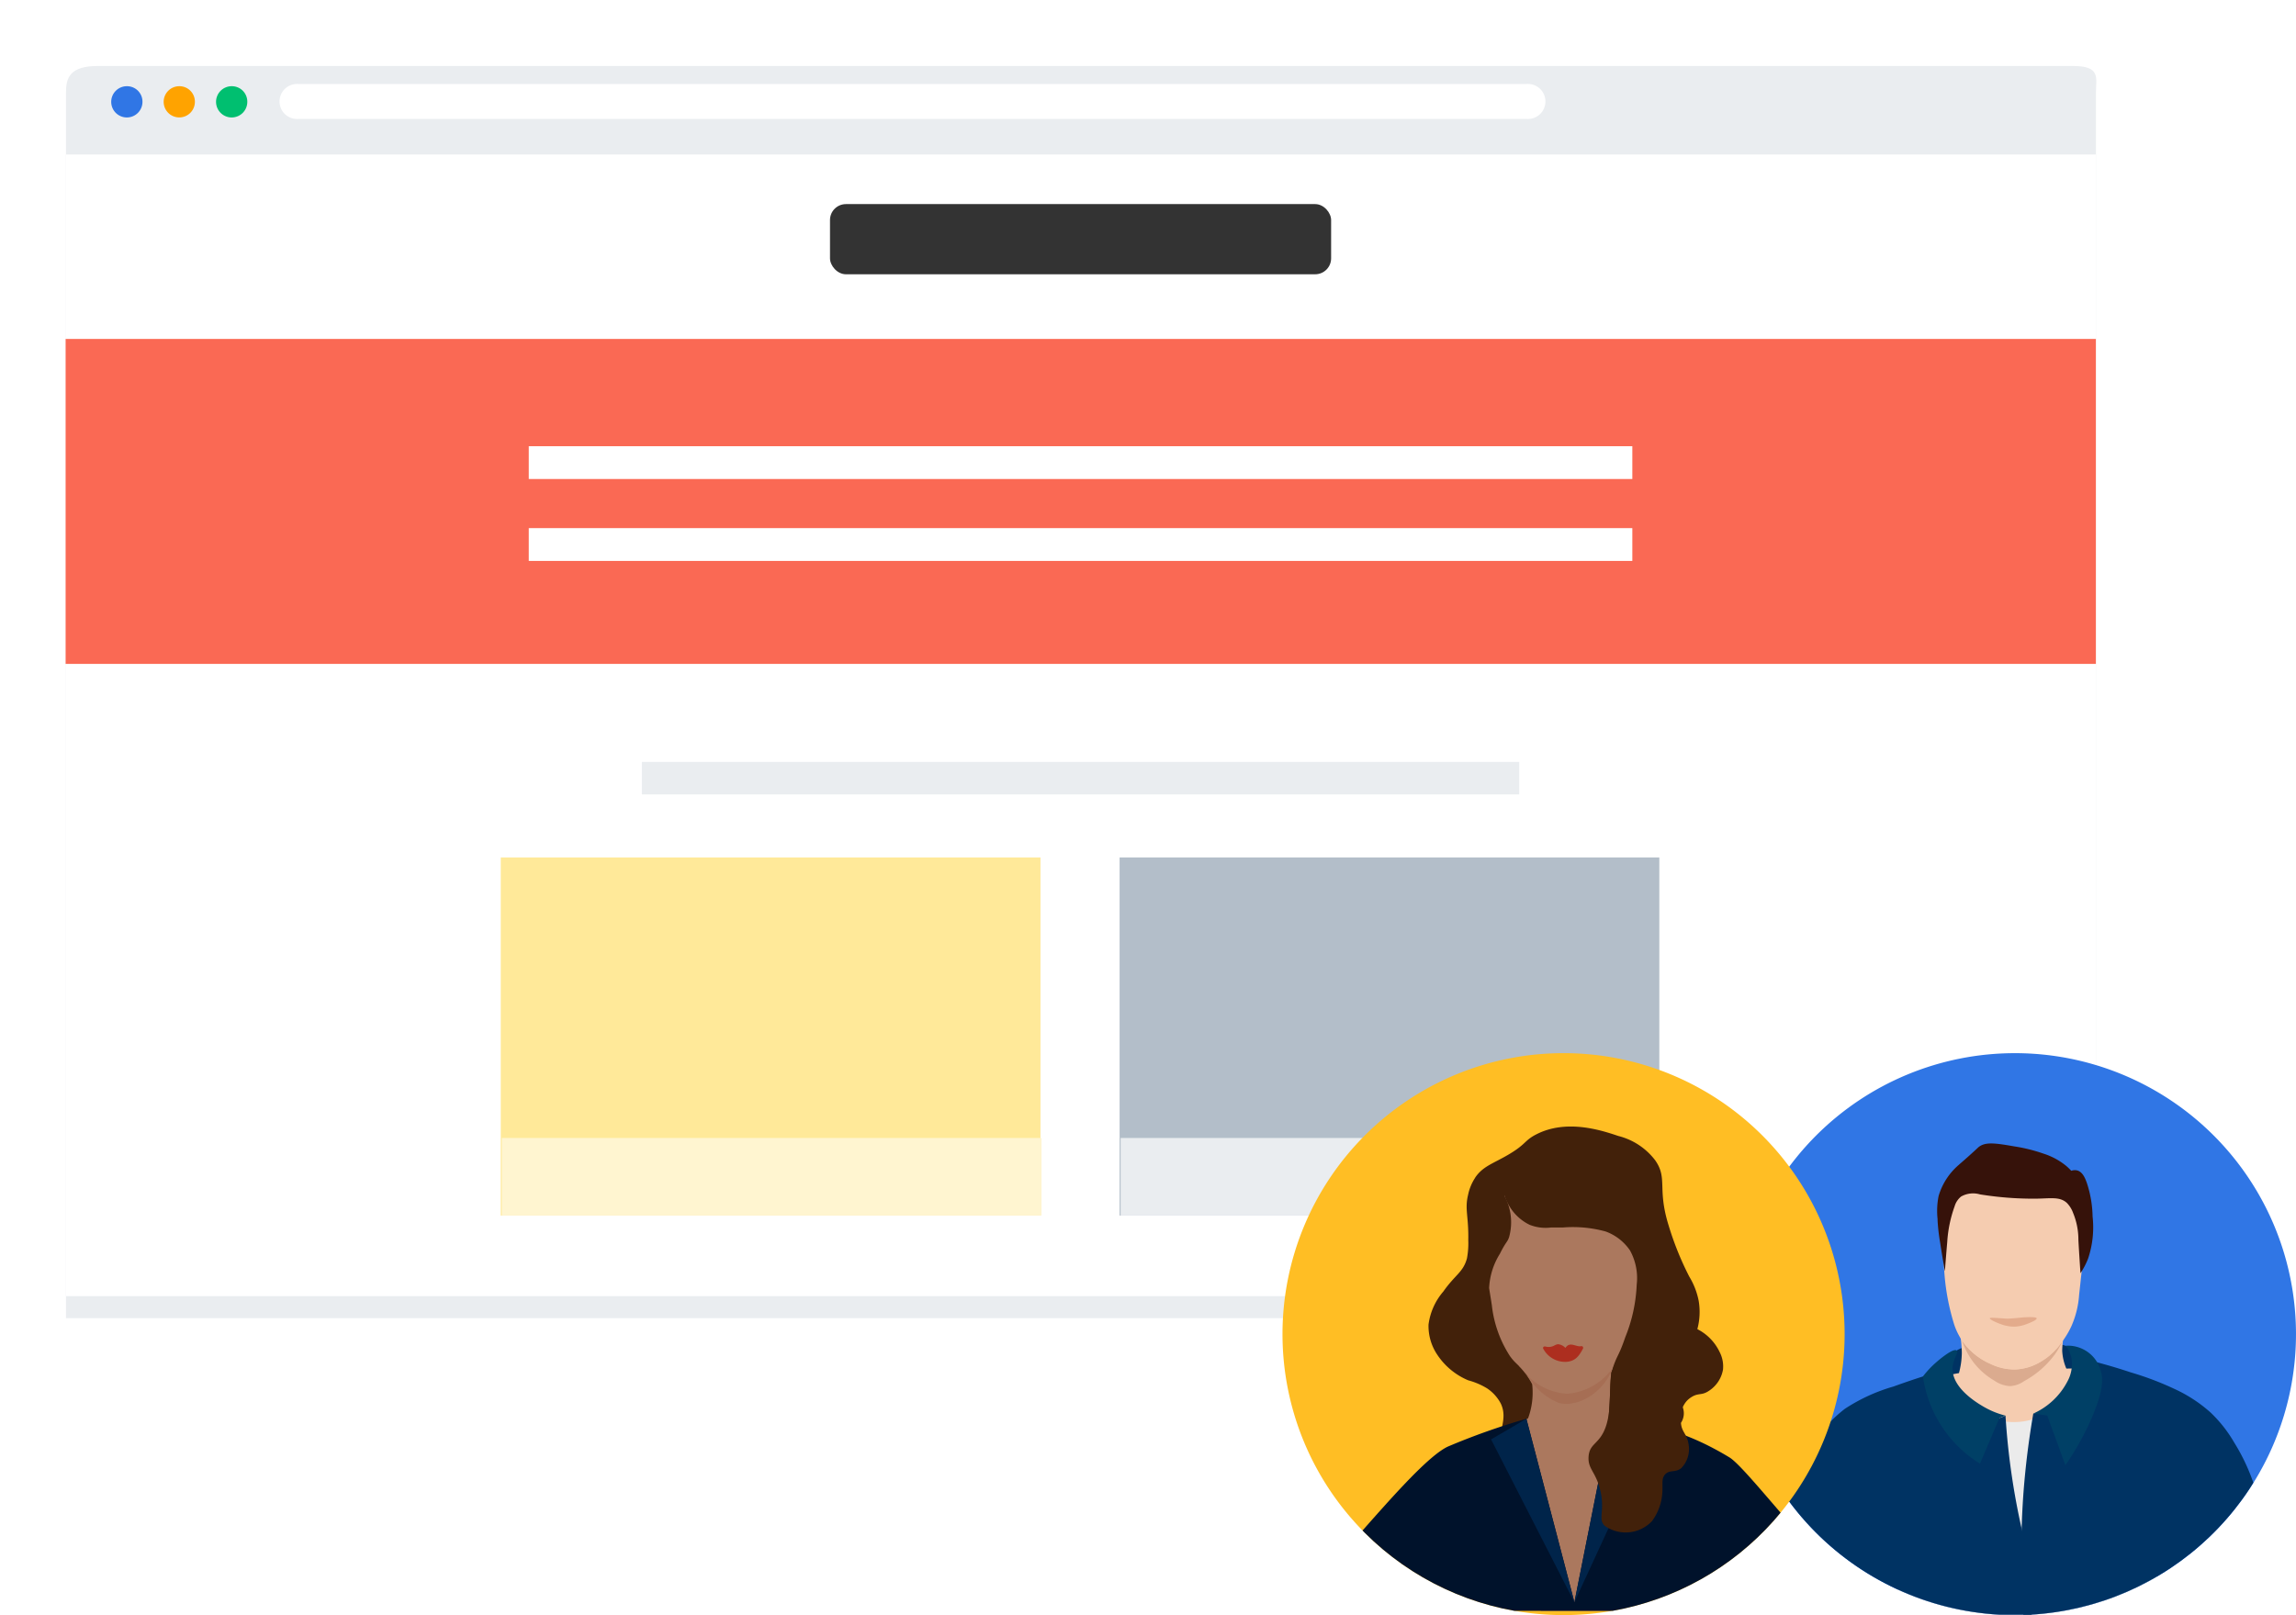
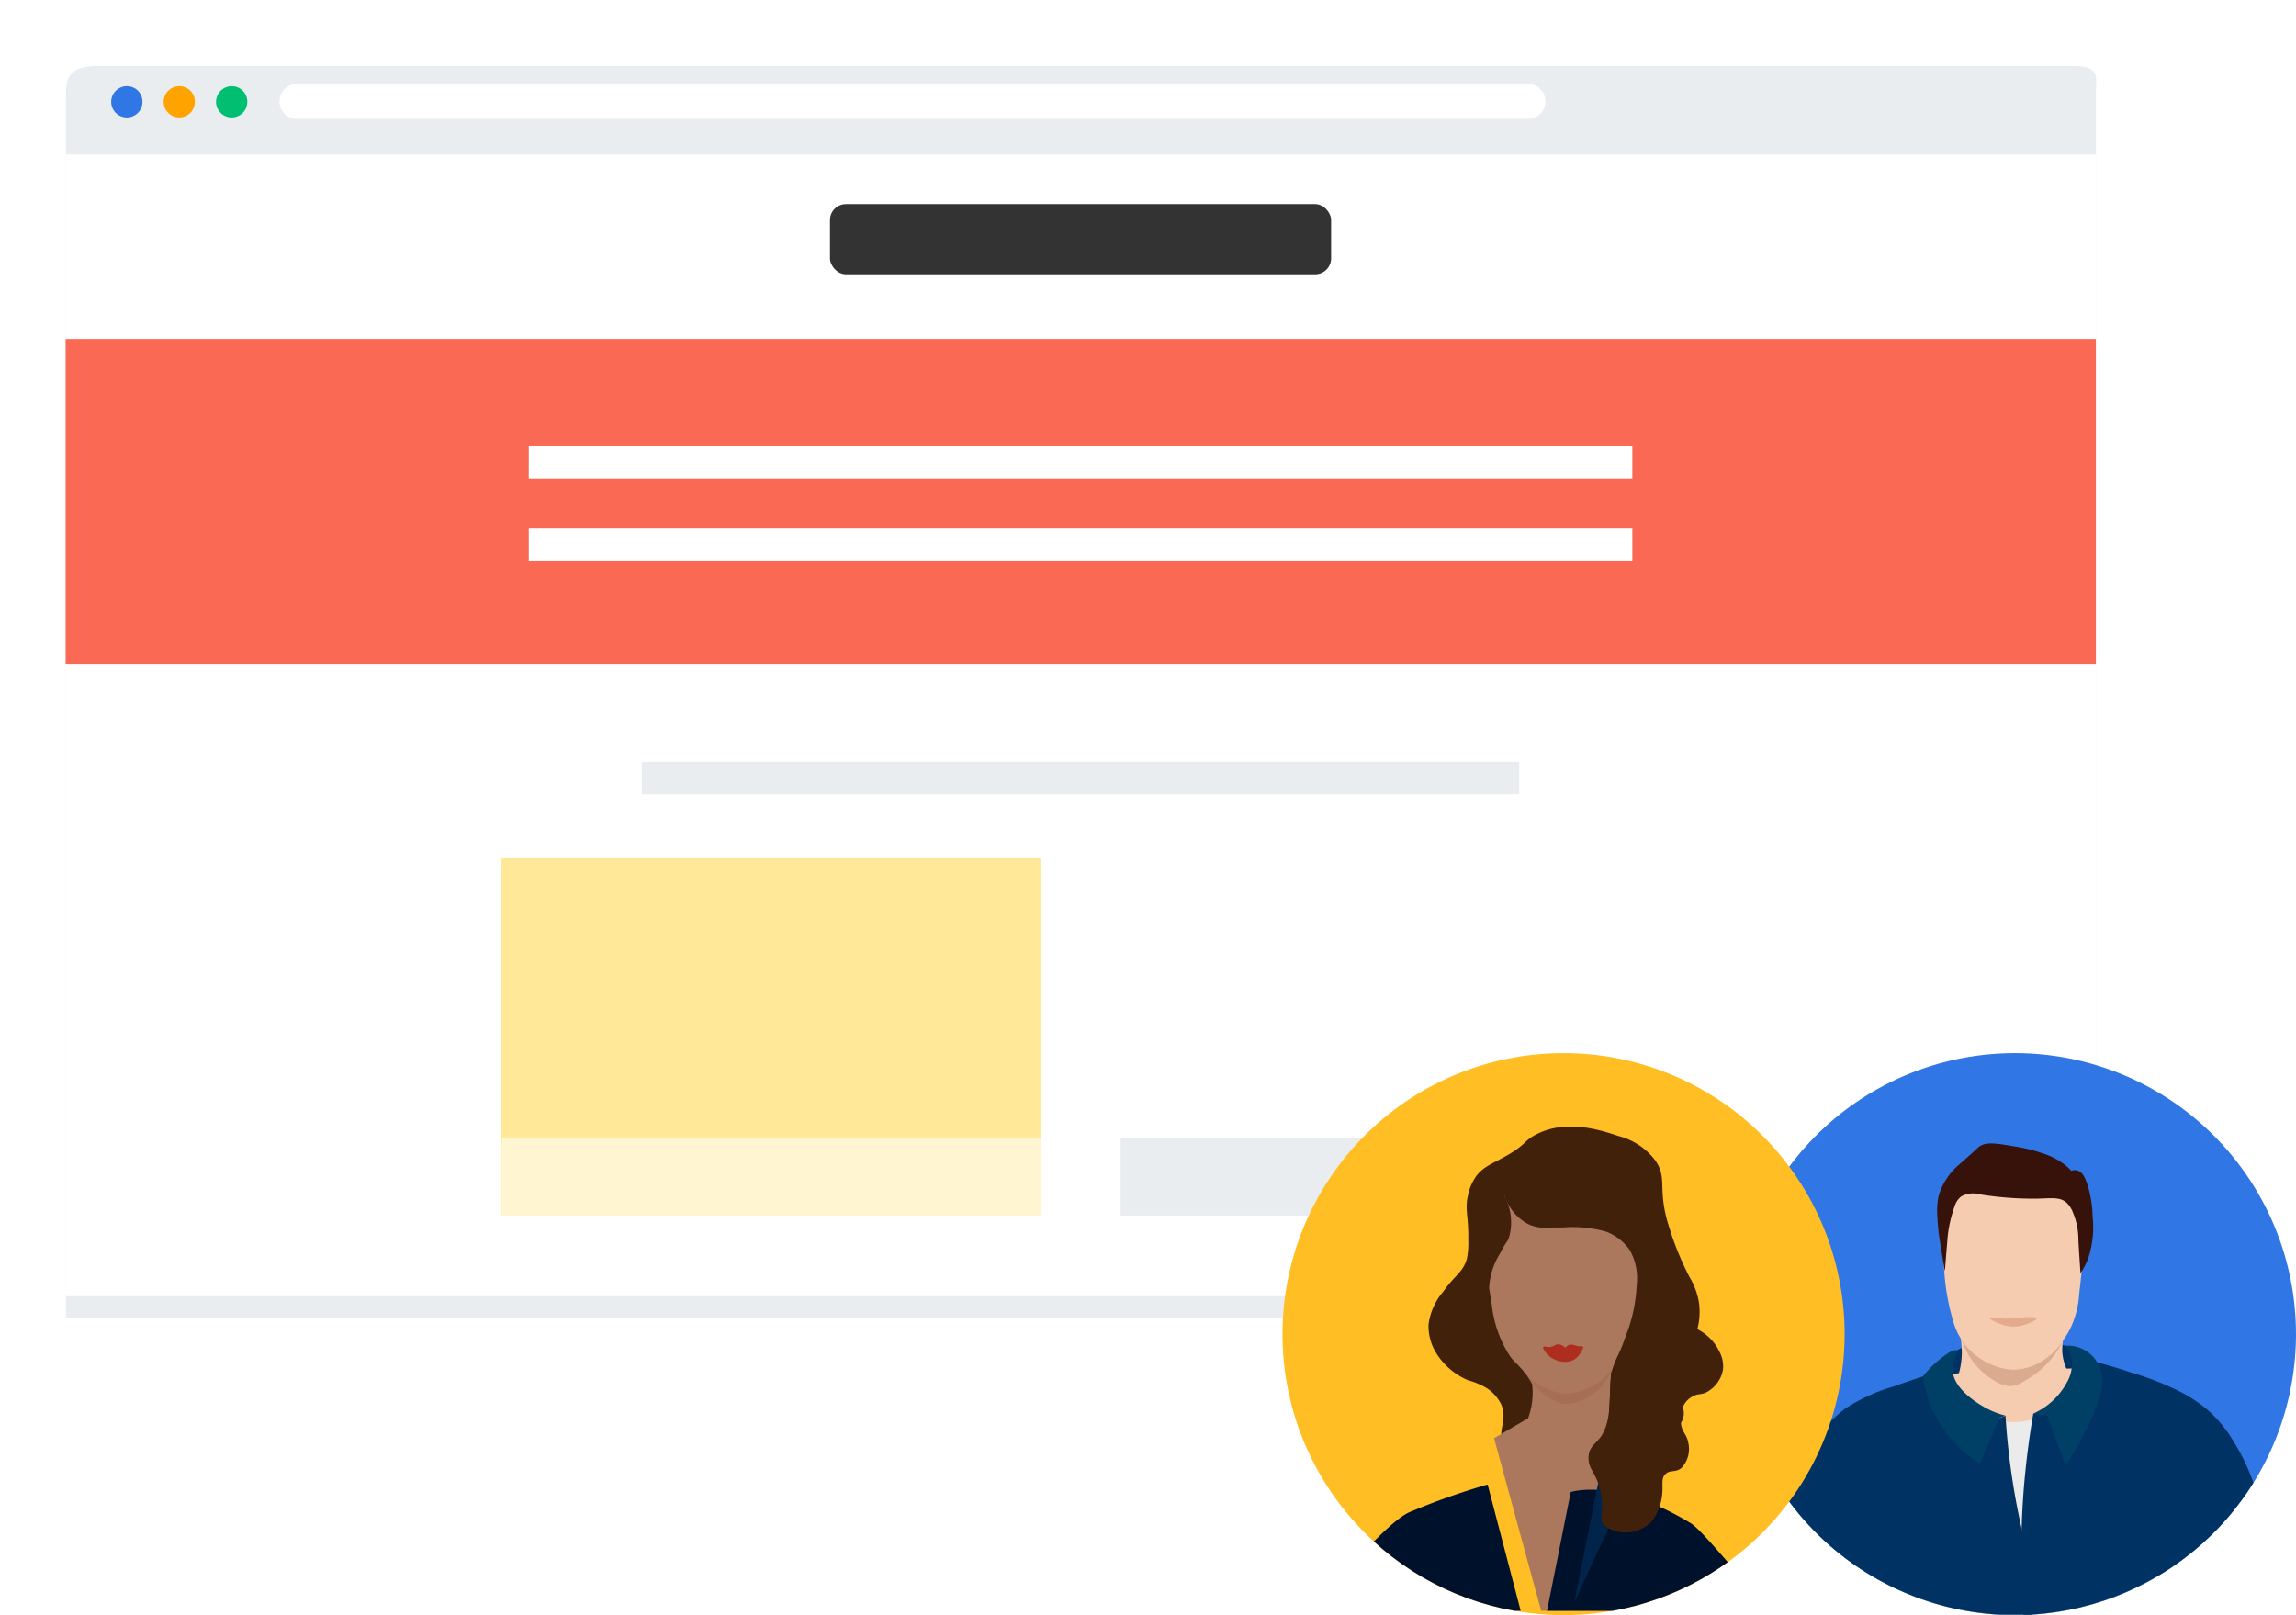
<svg xmlns="http://www.w3.org/2000/svg" width="144.144" height="101.425" viewBox="0 0 144.144 101.425">
  <defs>
    <style>.a{fill:none;}.b{fill:#eaedf0;}.c{fill:#3076e5;}.d{fill:#00bf70;}.e{fill:#ffa300;}.f{fill:#fff;}.g{fill:#fa6954;}.h{fill:#333;}.i{fill:#ffe999;}.j{fill:#fff5d0;}.k{fill:#b3bec9;}.l{clip-path:url(#c);}.m{fill:#003363;}.n{fill:#f5ccb0;}.o{fill:#ebebeb;}.p{fill:#004066;}.q{fill:#dbab8f;}.r{fill:#36120a;}.s{fill:#e3ab8c;}.t{fill:#ffbe24;}.u{clip-path:url(#d);}.v{fill:#42210a;}.w{fill:#ab785e;}.x{fill:#ad2e1f;}.y{fill:#00122b;}.z{fill:#122121;}.aa{fill:#00244a;}.ab{fill:#401f0a;}.ac{fill:#a66e54;}.ad{filter:url(#a);}</style>
    <filter id="a" x="0" y="0" width="135.747" height="86.921" filterUnits="userSpaceOnUse">
      <feOffset dy="1.381" input="SourceAlpha" />
      <feGaussianBlur stdDeviation="1.381" result="b" />
      <feFlood flood-opacity="0.102" />
      <feComposite operator="in" in2="b" />
      <feComposite in="SourceGraphic" />
    </filter>
    <clipPath id="c">
      <path class="a" d="M349.468,758.9a17.645,17.645,0,0,0,16.654,17.617H368.1a17.65,17.65,0,0,0,16.57-15.873v-3.489a17.646,17.646,0,0,0-35.205,1.745" />
    </clipPath>
    <clipPath id="d">
      <path class="a" d="M321.13,758.9a17.65,17.65,0,0,0,14.562,17.376h6.167a17.65,17.65,0,0,0,14.534-16.386v-1.981a17.645,17.645,0,0,0-35.263.991" />
    </clipPath>
  </defs>
  <g transform="translate(-240.615 -675.118)">
    <g class="ad" transform="matrix(1, 0, 0, 1, 240.61, 675.12)">
      <path class="b" d="M372.2,756.514V679.54c0-.913.321-1.66-1.452-1.66H246.769c-1.774,0-2.011.747-2.011,1.66v76.974Z" transform="translate(-240.61 -675.12)" />
    </g>
    <path class="c" d="M249.559,681.49a.981.981,0,1,1-.98-.958.969.969,0,0,1,.98.958" />
    <path class="d" d="M256.141,681.49a.981.981,0,1,1-.98-.958.97.97,0,0,1,.98.958" />
    <path class="e" d="M252.85,681.49a.98.98,0,1,1-.98-.958.97.97,0,0,1,.98.958" />
    <path class="f" d="M336.444,682.586H259.358a1.1,1.1,0,1,1,0-2.192h77.086a1.1,1.1,0,1,1,0,2.192" />
    <rect class="f" width="127.437" height="71.694" transform="translate(244.758 684.821)" />
    <rect class="b" width="55.081" height="2.041" transform="translate(280.912 722.965)" />
    <rect class="g" width="127.46" height="20.407" transform="translate(244.735 696.403)" />
    <rect class="h" width="31.46" height="4.407" rx="1" transform="translate(292.723 687.935)" />
    <rect class="f" width="69.281" height="2.06" transform="translate(273.812 703.139)" />
    <rect class="f" width="69.281" height="2.06" transform="translate(273.812 708.283)" />
    <g transform="translate(272.053 728.965)">
      <rect class="i" width="33.884" height="22.489" transform="translate(0 0)" />
      <rect class="j" width="33.884" height="4.872" transform="translate(0.064 17.617)" />
    </g>
    <g transform="translate(310.904 728.965)">
-       <rect class="k" width="33.884" height="22.489" transform="translate(0 0)" />
      <rect class="b" width="33.884" height="4.872" transform="translate(0.064 17.617)" />
    </g>
    <path class="c" d="M384.758,758.9a17.645,17.645,0,1,1-17.646-17.645A17.645,17.645,0,0,1,384.758,758.9" />
    <g class="l">
      <path class="m" d="M363.458,759.928c.249-.161.725-.421,3.748-.5,2.366-.061,2.882.078,3.358.332a4.061,4.061,0,0,1,1.522,1.48,15.571,15.571,0,0,1-2.343.8,16.407,16.407,0,0,1-7.83,0,4.024,4.024,0,0,1,1.545-2.111" />
      <path class="n" d="M363.392,757.434a11.8,11.8,0,0,0,.267,1.412,7.171,7.171,0,0,1,.12,1.239,5.064,5.064,0,0,1-.18,1.261c-.228.04-.538.1-.9.178-1.344.286-2.016.438-2.228.764-.4.618.328,1.752.4,1.862,1.881,2.861,7.657,2.044,9.409,1.8,2.722-.386,3.208-1.038,3.391-1.4.667-1.308-.3-3.4-1.2-3.558a5.714,5.714,0,0,0-.874.063c-.1.006-.177.005-.308,0h-.314c-.269,0-.488.005-.634.008a3.255,3.255,0,0,1-.26-1.12,6.152,6.152,0,0,1,.2-1.433,3.681,3.681,0,0,0,.031-1.744c-.691-1.529-6.667-.754-6.916.665" />
      <path class="o" d="M360.417,788.7l14.213-.034c.295-1.944,2.542-17.1.6-22.989-.439-1.332-1.412-4.332-3.384-4.671a2.347,2.347,0,0,0-.973.044,3.43,3.43,0,0,1-.423,1.484,4.006,4.006,0,0,1-3.99,1.846,4.193,4.193,0,0,1-3.382-2.993,1.367,1.367,0,0,0-.782-.074c-2.258.5-3.291,7.879-1.877,27.387" />
      <path class="m" d="M371.787,760.543c.7.177,1.593.423,2.612.763a18.954,18.954,0,0,1,2.724,1.032,9,9,0,0,1,2.276,1.487,8.409,8.409,0,0,1,1.48,1.881,12.374,12.374,0,0,1,1.73,4.661c.011.1.063.575.183,1.217.036.192.079.4.132.629a33.338,33.338,0,0,1,.932,4.139,71.472,71.472,0,0,1,.9,12.351l-14.835-.022A54,54,0,0,1,367.639,769c.131-1.8.349-3.507.628-5.114a3.307,3.307,0,0,0,1.412-.286,4.17,4.17,0,0,0,2.108-3.053" />
      <path class="m" d="M366.8,788.7h-8.977c-.025-1.006-.079-2.385-.2-4.023a36.686,36.686,0,0,0-.4-3.84c-.07,0-.1,1.425.1,7.863h-6.284a43.673,43.673,0,0,1-.05-6.217c.147-2.282.5-4.48,1.2-8.877.136-.856.215-1.313.267-1.6,0,0,.051-.3.1-.544a15.724,15.724,0,0,1,1.328-4.794,9.709,9.709,0,0,1,1.161-1.72,8.315,8.315,0,0,1,1.39-1.357,11.181,11.181,0,0,1,3.049-1.4c.6-.216,1.406-.5,2.384-.8a3.269,3.269,0,0,0,4.653,2.626,45.01,45.01,0,0,0,1.02,7.128,26.981,26.981,0,0,1,.614,4.221,10.3,10.3,0,0,1,.009,1.18c-.13,2.874-1.218,3.419-1.658,6.439a15.112,15.112,0,0,0,.3,5.719" />
      <path class="p" d="M363.458,759.928c.149.123-.252.537-.259,1.148-.015,1.251,1.618,2.19,1.98,2.4a5.222,5.222,0,0,0,1.338.54l-.378.15-1.221,2.867a7.7,7.7,0,0,1-3.579-5.477,5.991,5.991,0,0,1,.857-.909c.1-.089,1.043-.9,1.262-.719" />
      <path class="p" d="M370.308,759.629A2.127,2.127,0,0,1,372.5,761.2c.13.412.23,1.115-.57,2.971a16.909,16.909,0,0,1-1.65,2.959l-1.14-3.12c-.291-.04-.582-.082-.873-.123a4.471,4.471,0,0,0,2.133-2,2.282,2.282,0,0,0,.27-1.441,1.994,1.994,0,0,0-.361-.816" />
      <path class="q" d="M363.79,759.3a4.734,4.734,0,0,0,.745,1.4,4.521,4.521,0,0,0,1.282,1.117,1.884,1.884,0,0,0,.974.345h.038a1.69,1.69,0,0,0,.874-.319,5.817,5.817,0,0,0,1.919-1.676,5.26,5.26,0,0,0,.474-.819c-.028.038-.054.074-.078.1a4.147,4.147,0,0,1-1.459,1.28,3.334,3.334,0,0,1-1.409.387l-.111,0a3.472,3.472,0,0,1-1.441-.342,4.251,4.251,0,0,1-1.6-1.195q-.114-.141-.207-.279" />
      <path class="n" d="M363.048,749.424a4.512,4.512,0,0,0-.424,1.894,14.212,14.212,0,0,0,.022,2.7,14.39,14.39,0,0,0,.658,4.292,4.124,4.124,0,0,0,.693,1.27,4.26,4.26,0,0,0,1.6,1.2,3.413,3.413,0,0,0,1.552.34,3.317,3.317,0,0,0,1.409-.388,4.137,4.137,0,0,0,1.459-1.279,5.316,5.316,0,0,0,.639-1.048,5.82,5.82,0,0,0,.486-1.959c.218-1.995.326-2.992.324-3.3-.016-2.057-.023-3.084-.6-3.8-1.631-2.02-6.667-1.72-7.821.081" />
      <path class="r" d="M362.711,754.928c-.123-.7-.222-1.313-.3-1.817a12.067,12.067,0,0,1-.154-1.351c0-.033,0-.062,0-.089a4.765,4.765,0,0,1,.066-1.452,4.1,4.1,0,0,1,1.262-1.946c.109-.1.273-.235.666-.587.565-.508.536-.5.617-.56.439-.314,1.056-.215,2.272-.006a10.208,10.208,0,0,1,1.774.447,4.316,4.316,0,0,1,1.418.768,3.607,3.607,0,0,1,.318.307.647.647,0,0,1,.373-.022c.33.088.5.466.623.839a7.087,7.087,0,0,1,.343,2.053,6.167,6.167,0,0,1-.282,2.641,4.685,4.685,0,0,1-.48.92c-.059-.914-.1-1.526-.13-2.1a4.389,4.389,0,0,0-.33-1.68,1.745,1.745,0,0,0-.39-.63c-.446-.413-1.025-.281-1.95-.27a21.051,21.051,0,0,1-3.51-.27,1.526,1.526,0,0,0-1.183.136,1.227,1.227,0,0,0-.407.614,8.051,8.051,0,0,0-.463,2.234c-.065.762-.114,1.388-.145,1.818" />
      <path class="s" d="M368.09,757.831c-.109,0-.225.005-.318.009-.049,0-.045,0-.573.049-.343.03-.428.037-.546.037h-.014c-.147,0-.171-.01-.454-.028-.232-.014-.4-.025-.508-.025-.089,0-.136.008-.142.026-.02.07.352.253.658.361a2.4,2.4,0,0,0,.839.168l.087,0a2.317,2.317,0,0,0,.713-.154c.223-.079.67-.266.647-.366-.014-.06-.193-.075-.389-.075" />
    </g>
    <path class="t" d="M356.421,758.9a17.645,17.645,0,1,1-17.646-17.646A17.645,17.645,0,0,1,356.421,758.9" />
    <g class="u">
      <path class="v" d="M333.227,749.069c.485-.708,1.093-.864,2.042-1.416,1.172-.681,1.026-.9,1.776-1.288,1.918-1,4.138-.256,5.165.089a4.2,4.2,0,0,1,2.313,1.521c.809,1.148.12,1.752.845,4.086a19.074,19.074,0,0,0,1.3,3.225,4.64,4.64,0,0,1,.591,1.523,4.156,4.156,0,0,1-.084,1.777,3.1,3.1,0,0,1,1.4,1.438,1.969,1.969,0,0,1,.211,1.1,1.991,1.991,0,0,1-.846,1.311c-.5.352-.671.125-1.142.423-.733.464-.5,1.122-1.269,1.735a3.359,3.359,0,0,1-1.268.55,6.742,6.742,0,0,1-1.4.211,12.825,12.825,0,0,1-1.65,0,25.4,25.4,0,0,0-3.891.127c-1.535.161-2.043.379-2.326.042-.4-.48.327-1.278-.169-2.284a2.618,2.618,0,0,0-.846-.931,4.489,4.489,0,0,0-1.185-.507,4.342,4.342,0,0,1-1.945-1.607,3.221,3.221,0,0,1-.55-1.9,3.954,3.954,0,0,1,.931-2.073c.739-1.056,1.24-1.2,1.48-2.072a5.091,5.091,0,0,0,.084-1.143c.029-1.537-.236-1.937-.009-2.863a3.052,3.052,0,0,1,.445-1.07" />
      <path class="n" d="M356.172,774.266c2.049,2.032,4.362,4.263,4.516,4.774.039,1.8-3.844,5.22-5.572,7.634l-2.47-.855L356,780.131c-.017-.018-1.423-1.1-2.263-1.739Z" />
      <path class="w" d="M334.412,765.433l5.628,20.631,3.559-20.629-2.016-.792q.093-1.669.185-3.339c.11-.257.282-.643.508-1.107.462-.946.878-1.6.91-1.7.709-2.127.709-7.8.709-7.8l-2.81-2.5-4.825.8-1.931,1.812q-.336,2.838-.674,5.677a6.137,6.137,0,0,0,.521,2.186,4.49,4.49,0,0,0,1.014,1.594,4.8,4.8,0,0,1,1.615,1.776,4.653,4.653,0,0,1-.256,2.14Z" />
      <path class="x" d="M340.008,759.764l-.014-.058-.01-.016h0a.089.089,0,0,0-.061-.035l-.045,0c-.312.07-.708-.326-.985.11a.737.737,0,0,0-.461-.232.6.6,0,0,0-.231.079.731.731,0,0,1-.564.064l-.016,0-.02,0h-.02l-.018,0-.014.006a.1.1,0,0,0-.063.1l.025.052a1.553,1.553,0,0,0,1.426.807c.577-.036.813-.366,1.058-.831Z" />
-       <path class="y" d="M346.822,791.145c-.711-1.063.712-16.655.712-16.655.142-.534,4.124,2.373,6.331,4.04L356.3,774.4c-2.939-2.916-6.172-7.193-7.115-7.763-4.8-2.905-7.526-1.948-7.526-1.948l-2.2,11.046-3.015-11.521a43.065,43.065,0,0,0-4.932,1.748c-1.84.859-6.151,6.408-7.792,7.889l3.1,3.967,3.4-2.48,2.008,16.867" />
+       <path class="y" d="M346.822,791.145c-.711-1.063.712-16.655.712-16.655.142-.534,4.124,2.373,6.331,4.04c-2.939-2.916-6.172-7.193-7.115-7.763-4.8-2.905-7.526-1.948-7.526-1.948l-2.2,11.046-3.015-11.521a43.065,43.065,0,0,0-4.932,1.748c-1.84.859-6.151,6.408-7.792,7.889l3.1,3.967,3.4-2.48,2.008,16.867" />
      <path class="z" d="M352.178,778.342l3.753-4.8,1.5,1.154a.426.426,0,0,1,.137.143.328.328,0,0,1-.094.331l-3.325,4.262a.192.192,0,0,1-.127.092.252.252,0,0,1-.155-.054q-.867-.528-1.688-1.128" />
      <path class="aa" d="M341.657,764.692l2.447.961-4.65,10.085Z" />
-       <path class="aa" d="M336.44,764.217l-2.214,1.293,5.229,10.227Z" />
      <path class="n" d="M323.229,774.266c-2.049,2.032-4.362,4.263-4.516,4.774-.039,1.8,3.844,5.22,5.572,7.634l2.47-.855-3.357-5.688c.017-.018,1.422-1.1,2.263-1.739Z" />
-       <path class="z" d="M327.223,778.342l-3.753-4.8-1.5,1.154a.426.426,0,0,0-.137.143.328.328,0,0,0,.094.331l3.325,4.262a.192.192,0,0,0,.127.092.252.252,0,0,0,.155-.054q.867-.528,1.688-1.128" />
      <path class="v" d="M334.9,749.059a3.32,3.32,0,0,0,.516,1.873,2.994,2.994,0,0,0,1.227,1.1,2.708,2.708,0,0,0,1.364.169c.206,0,.452,0,.75,0a7.749,7.749,0,0,1,2.665.254,3.148,3.148,0,0,1,1.522,1.184,3.6,3.6,0,0,1,.424,2.157,9.828,9.828,0,0,1-.719,3.3c-.432,1.268-.512,1.074-.814,2.039-.269.86.02,2.366-.416,3.6-.392,1.1-1.016,1-1.073,1.865-.051.783.46.931.74,2.131.3,1.293-.168,1.761.267,2.2a2.276,2.276,0,0,0,2.975-.289,3.343,3.343,0,0,0,.643-1.709c.058-.6-.077-.938.178-1.221.287-.318.634-.09,1.021-.4a1.723,1.723,0,0,0,.444-1.554c-.1-.6-.431-.72-.467-1.287a1.09,1.09,0,0,0-1.627-1.421c-.69-.837.413-2.259,1-4.669a11.263,11.263,0,0,0-1.156-7.675,5.8,5.8,0,0,0-2.663-3.077,5.5,5.5,0,0,0-3.374-.178,7.786,7.786,0,0,0-3.431,1.613" />
      <path class="w" d="M334.544,755.022c-.085-.088.069.1,0,0-.1-.147-.335-.013-.421.144a2.184,2.184,0,0,0,.032,1.664.649.649,0,0,0,.29.441.414.414,0,0,0,.444-.109.83.83,0,0,0,.2-.435,1.791,1.791,0,0,0-.37-1.461" />
      <path class="v" d="M334.632,748.734c.094-.005.237.26.449,1.51a3.5,3.5,0,0,1,.277,2.56c-.116.344-.188.265-.579,1.049a4.449,4.449,0,0,0-.676,2.157c.011.074.125.782.141.882.022.142.022.14.028.175a7.329,7.329,0,0,0,1.141,3.215,4.852,4.852,0,0,0,.545.624,1.669,1.669,0,0,1-.84.137c-1.158-.13-1.8-1.605-2.03-2.157a6.7,6.7,0,0,1-.17-4.272,4.906,4.906,0,0,1,.443-1.106c.092-.222.224-.556.361-.967.735-2.2.684-3.8.91-3.807" />
      <path class="ab" d="M336.368,761.337c.047.065.118.16.207.272a3.334,3.334,0,0,0-.2-.269l0,0" />
      <path class="ac" d="M341.874,761.009a3.909,3.909,0,0,1-2.779,1.629l-.089,0-.089,0a3.745,3.745,0,0,1-2.546-1.3c.073.088.142.178.2.269l.059.075a3.925,3.925,0,0,0,1.865,1.542,1.83,1.83,0,0,0,.459.057,2.722,2.722,0,0,0,.966-.208,3.58,3.58,0,0,0,1.95-2.064v0" />
      <path class="ab" d="M341.875,761.009h0" />
    </g>
  </g>
</svg>